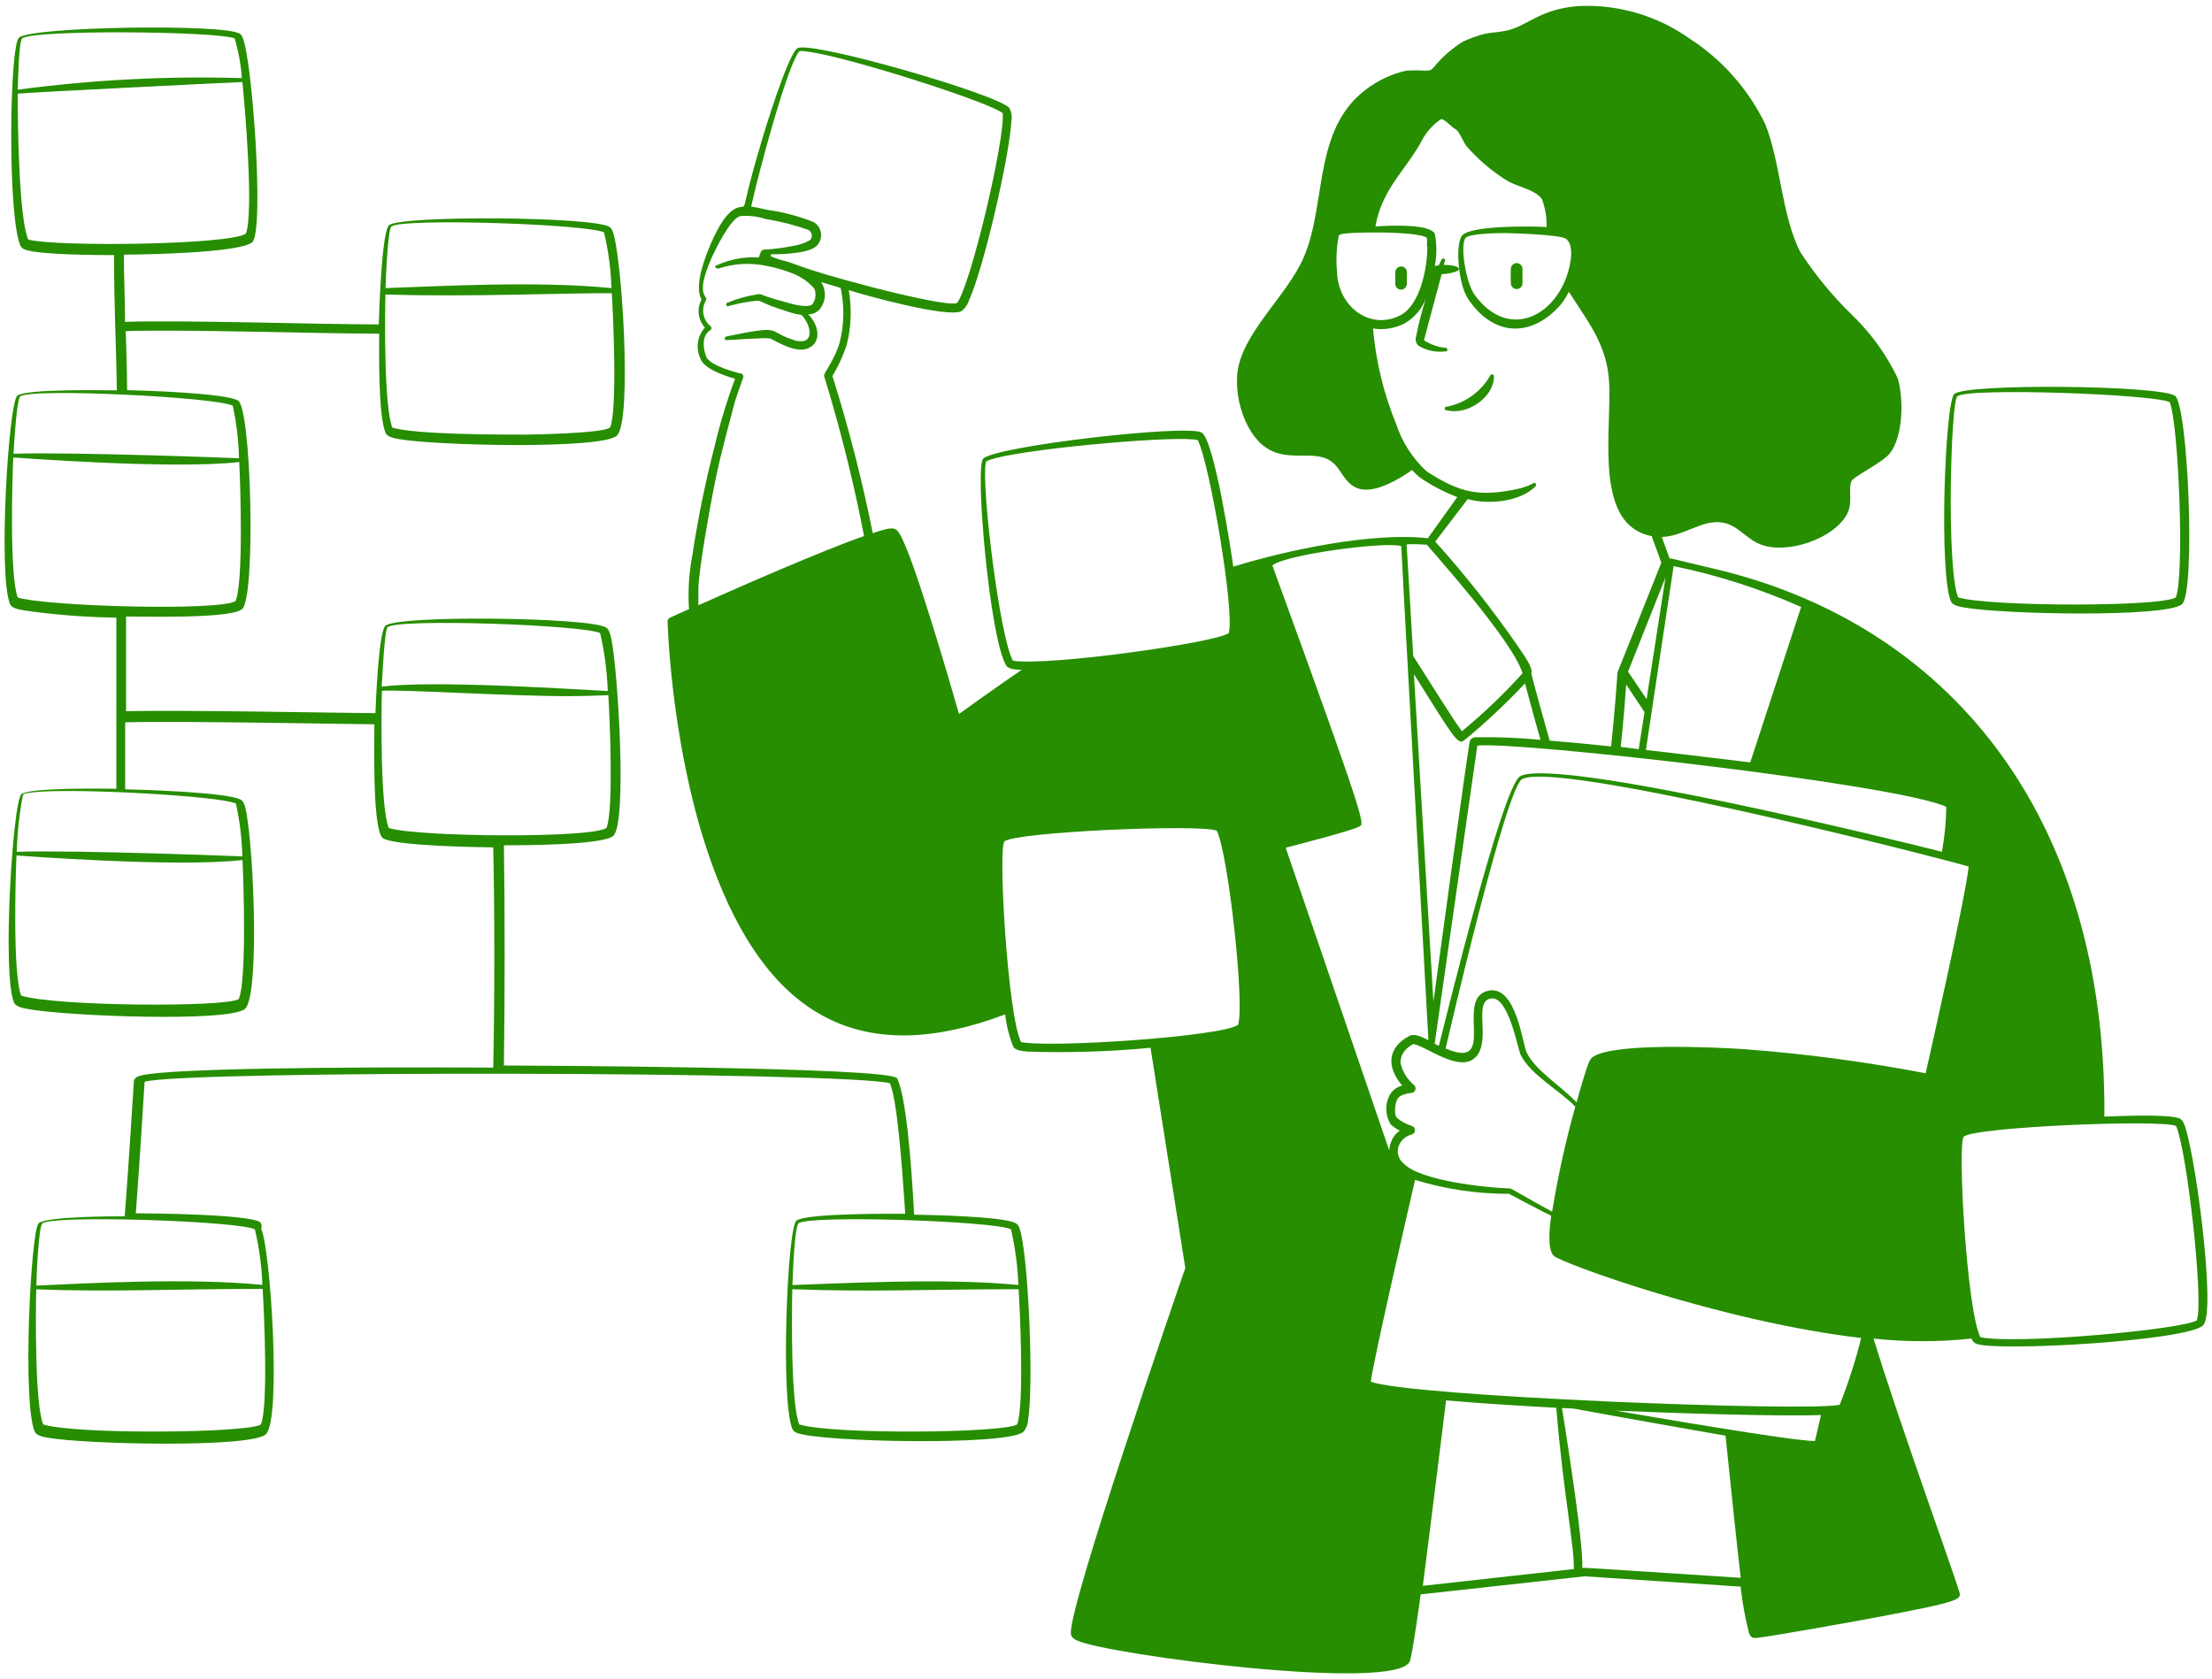
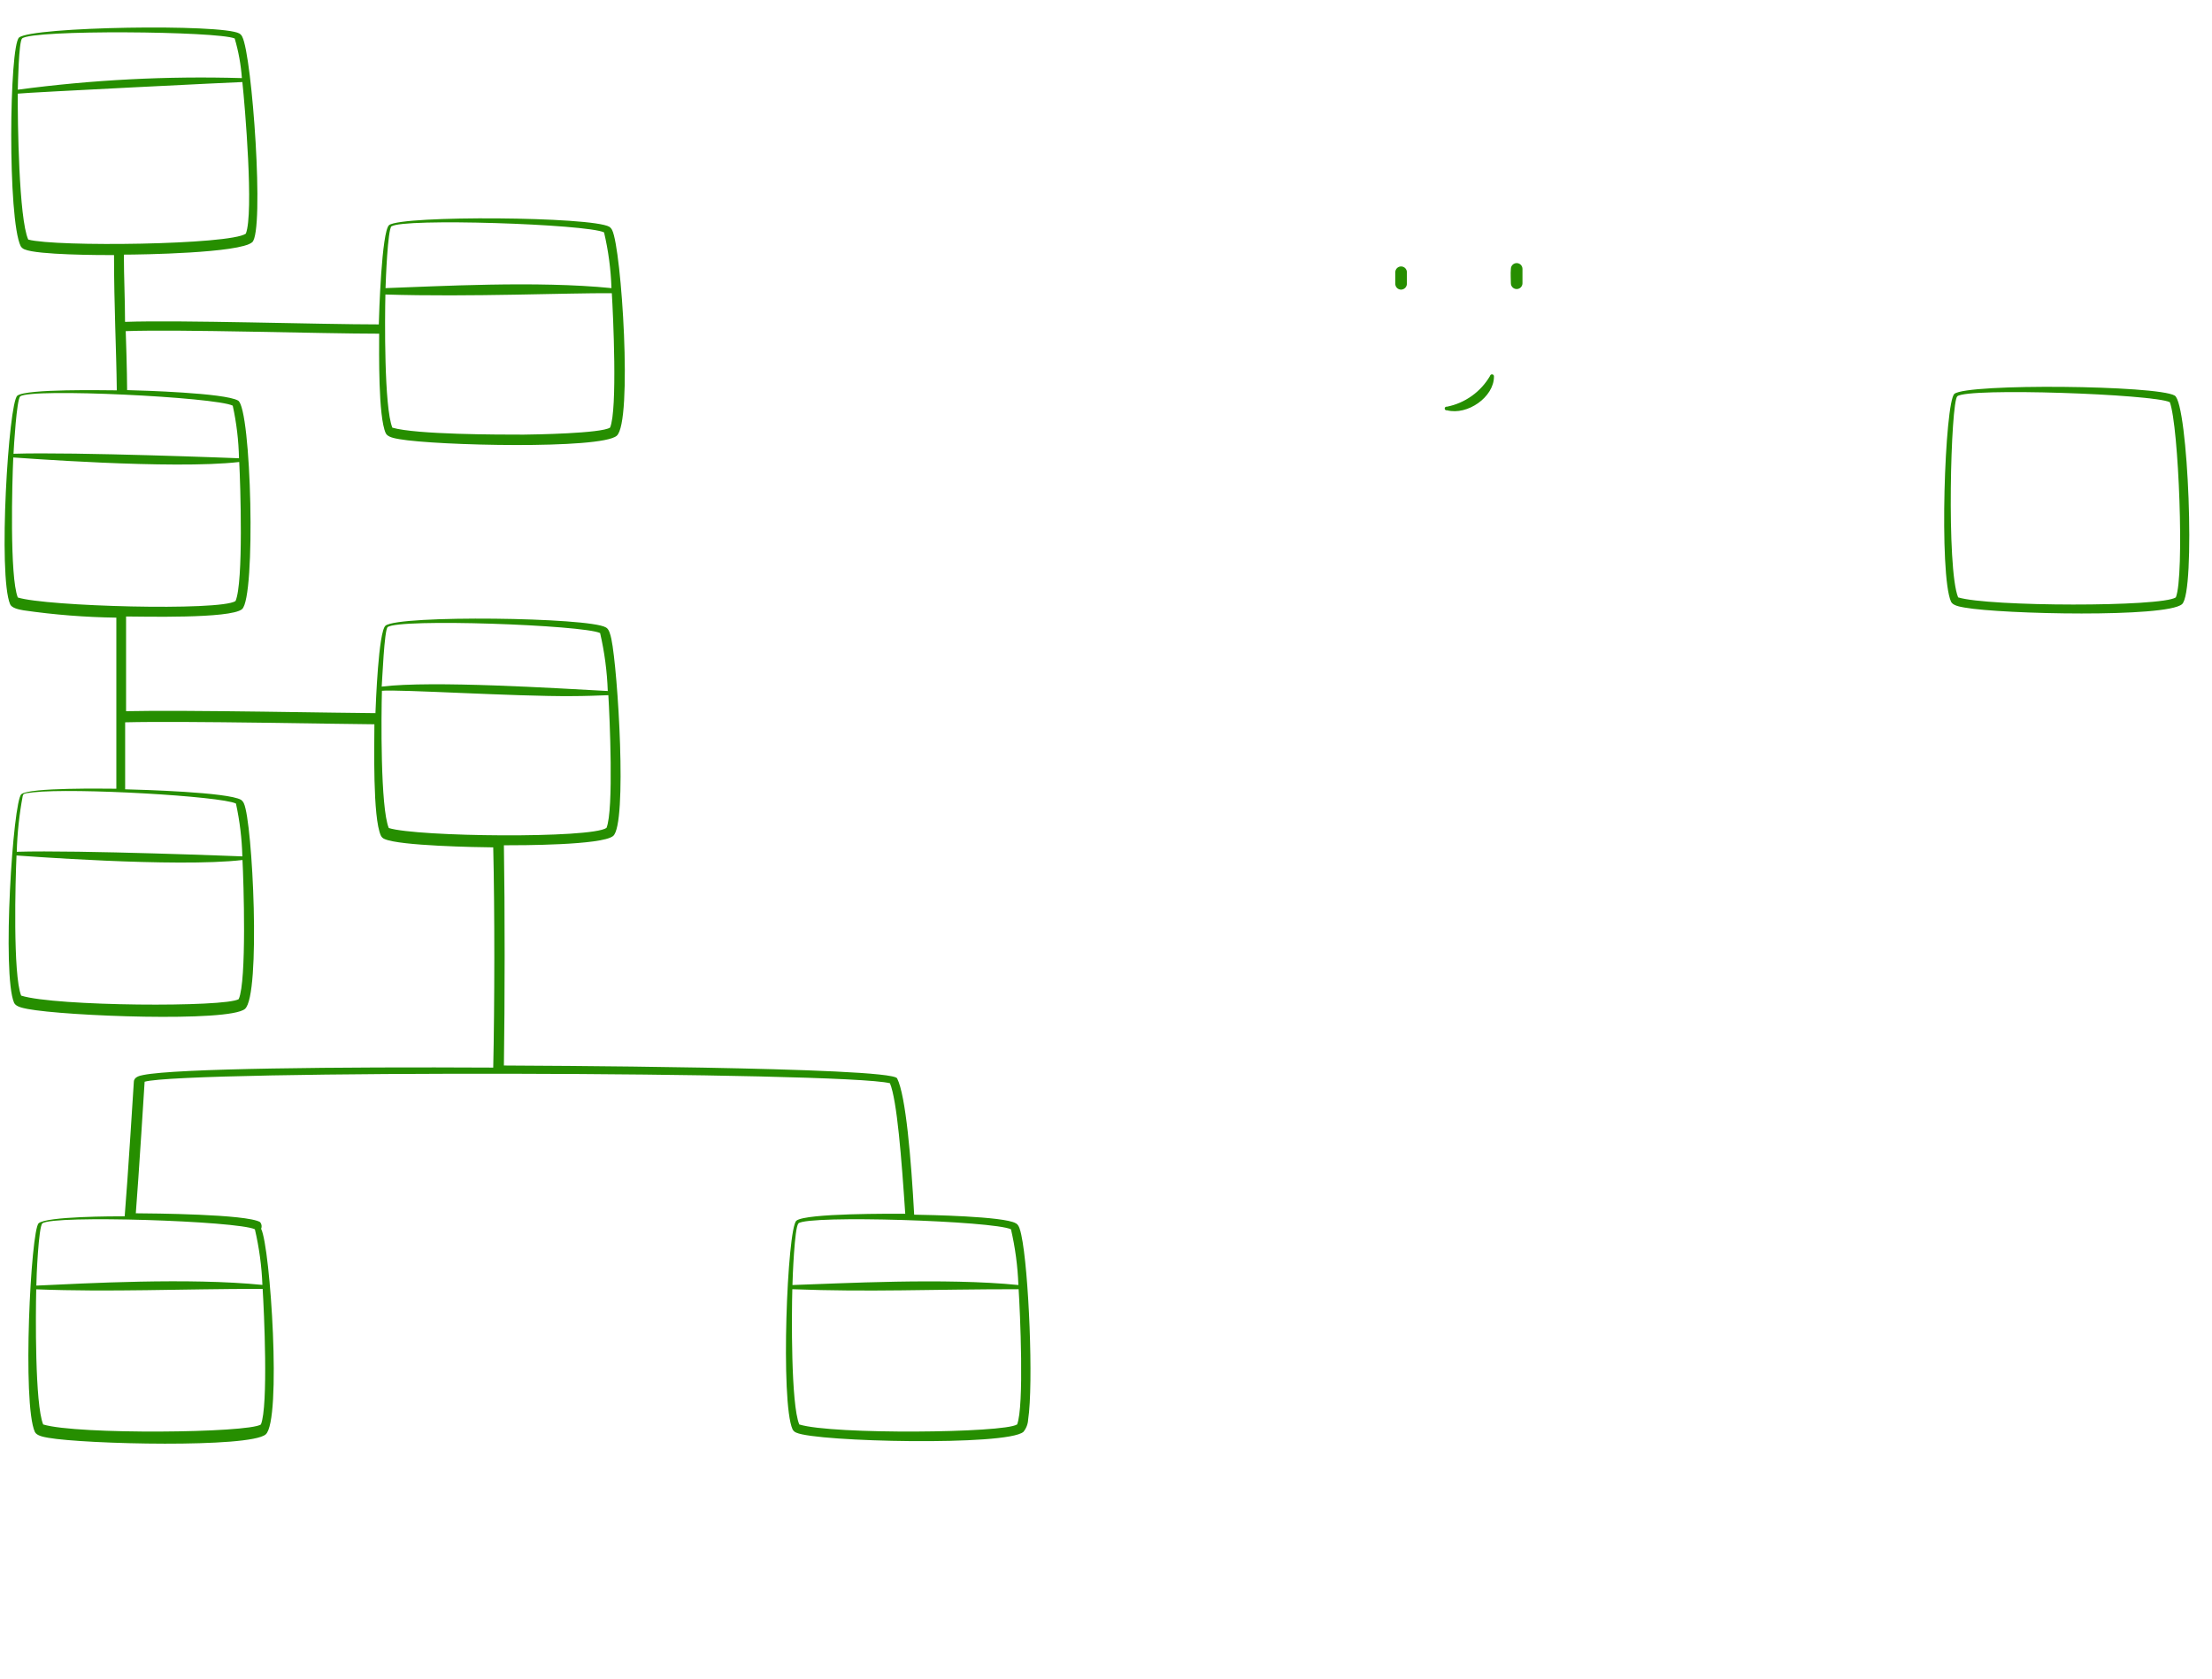
<svg xmlns="http://www.w3.org/2000/svg" width="241" height="183" viewBox="0 0 241 183" fill="none">
  <path fill-rule="evenodd" clip-rule="evenodd" d="M212.571 65.577C212.773 65.994 213.543 66.12 214.048 66.209C218.166 66.941 236.013 67.32 237.731 65.842C239.234 64.579 238.4 43.941 236.935 43.107C235.041 41.983 214.377 41.768 212.937 42.917C211.888 43.789 211.232 62.659 212.571 65.577ZM213.253 43.183C214.402 42.223 234.586 42.943 236.405 43.827C237.377 46.429 238.009 62.773 237.061 65.097C235.521 66.158 216.638 66.12 213.341 65.097C212.053 62.002 212.533 43.789 213.253 43.183ZM162.338 40.972C161.837 41.829 161.161 42.571 160.353 43.147C159.546 43.724 158.625 44.124 157.652 44.319C157.622 44.312 157.591 44.311 157.561 44.317C157.531 44.324 157.502 44.337 157.478 44.356C157.454 44.375 157.434 44.399 157.421 44.426C157.407 44.454 157.4 44.484 157.4 44.515C157.4 44.546 157.407 44.577 157.421 44.604C157.434 44.632 157.454 44.656 157.478 44.675C157.502 44.694 157.531 44.707 157.561 44.713C157.591 44.719 157.622 44.719 157.652 44.711C159.875 45.292 162.768 43.271 162.768 41.048C162.778 40.991 162.765 40.933 162.732 40.885C162.698 40.838 162.648 40.806 162.591 40.796C162.534 40.785 162.475 40.798 162.428 40.832C162.38 40.865 162.348 40.915 162.338 40.972ZM152.019 29.668V30.931C152.019 31.099 152.085 31.259 152.204 31.378C152.322 31.496 152.483 31.562 152.65 31.562C152.817 31.559 152.976 31.492 153.093 31.374C153.211 31.256 153.279 31.098 153.282 30.931V29.668C153.282 29.5 153.215 29.34 153.097 29.221C152.979 29.103 152.818 29.036 152.65 29.036C152.483 29.036 152.322 29.103 152.204 29.221C152.085 29.34 152.019 29.5 152.019 29.668ZM164.612 30.868C164.612 31.035 164.678 31.196 164.797 31.314C164.915 31.433 165.076 31.499 165.243 31.499C165.411 31.499 165.571 31.433 165.69 31.314C165.808 31.196 165.875 31.035 165.875 30.868V29.302C165.875 29.134 165.808 28.974 165.69 28.855C165.571 28.737 165.411 28.67 165.243 28.67C165.076 28.67 164.915 28.737 164.797 28.855C164.678 28.974 164.612 29.134 164.612 29.302C164.561 29.845 164.612 30.476 164.612 30.868Z" fill="#268E00" />
-   <path fill-rule="evenodd" clip-rule="evenodd" d="M237.841 122.238C237.758 122.097 237.641 121.98 237.5 121.897C236.414 121.367 230.503 121.632 229.278 121.683C229.492 88.552 212.037 67.888 186.699 61.965C182.051 60.878 182.039 60.803 181.912 60.878L181.053 58.516C183.479 58.441 185.462 56.571 187.685 56.95C189.364 57.228 190.211 58.718 191.865 59.35C194.669 60.411 199.659 58.782 201.187 56.117C201.97 54.727 201.275 53.287 201.768 52.327C202.652 51.557 205.165 50.319 205.885 49.422C207.363 47.578 207.426 43.448 206.757 41.212C205.548 38.682 203.902 36.386 201.894 34.429C199.71 32.325 197.773 29.977 196.122 27.432C194.088 23.378 194.013 17.77 192.333 13.538C190.481 9.718 187.615 6.48 184.047 4.179C180.562 1.718 176.361 0.478 172.098 0.655C168.12 0.908 166.566 2.6 164.709 3.181C162.853 3.762 162.461 3.181 159.442 4.507C158.244 5.238 157.176 6.164 156.285 7.248C155.906 7.652 155.931 7.678 155.287 7.703C154.593 7.651 153.896 7.651 153.203 7.703C152.02 7.965 150.889 8.422 149.856 9.054C142.82 13.273 144.715 21.761 142.062 28C140.256 32.244 135.229 36.324 134.8 40.758C134.648 42.796 135.086 44.835 136.063 46.631C139.132 52.024 143.54 47.793 145.826 51.089C146.546 52.125 147.089 53.136 148.428 53.338C150.133 53.565 152.458 52.214 153.847 51.216C154.139 51.556 154.469 51.861 154.832 52.125C156.063 52.955 157.386 53.642 158.773 54.171L155.565 58.655C149.552 57.973 140.319 59.918 134.37 61.75C134.156 60.234 132.286 47.717 130.872 47.111C128.914 46.252 108.364 48.639 107.113 49.991C106.191 50.976 107.846 69.732 109.639 72.536C109.905 72.966 110.814 72.978 111.319 72.991C108.364 75.012 105.509 77.058 104.486 77.803C103.69 75.05 99.51 60.487 97.969 58.099C97.526 57.405 97.122 57.417 95.089 58.099C93.93 52.316 92.462 46.599 90.693 40.972C91.357 39.882 91.887 38.716 92.272 37.499C92.743 35.572 92.812 33.568 92.474 31.613C94.015 32.131 103.223 34.657 104.713 33.924C105.114 33.639 105.411 33.231 105.56 32.762C107.189 29.2 109.98 17.037 110.195 13.185C110.284 12.691 110.199 12.183 109.955 11.745C108.477 10.204 88.597 4.482 86.917 5.24C85.894 5.707 83.127 14.789 82.837 15.862C80.424 23.959 81.65 22.178 80.311 22.645C78.77 23.188 77.444 26.434 76.901 27.937C76.357 29.44 75.789 31.461 76.433 32.649C76.172 33.132 76.066 33.684 76.132 34.229C76.198 34.774 76.431 35.285 76.799 35.693C76.398 36.14 76.136 36.696 76.046 37.291C75.957 37.885 76.043 38.493 76.294 39.04C76.661 40.189 78.947 40.947 80.084 41.275C79.186 43.694 78.439 46.166 77.848 48.677C76.84 52.574 76.035 56.52 75.435 60.499C75.062 62.433 74.939 64.407 75.069 66.373L72.998 67.307C72.918 67.344 72.851 67.403 72.803 67.477C72.757 67.55 72.732 67.636 72.732 67.724C72.732 67.724 73.124 83.032 78.164 95.752C84.252 111.148 94.268 116.302 109.513 110.542C109.651 111.751 109.948 112.936 110.397 114.066C110.625 114.47 111.395 114.546 111.913 114.597C116.397 114.744 120.886 114.604 125.352 114.18L129.141 138.178C128.118 141.134 116.511 174.807 116.675 177.94C116.675 178.268 116.801 178.521 117.344 178.773C120.691 180.327 152.407 184.47 153.607 181.009C153.91 180.163 154.643 174.769 154.782 173.746L172.629 171.776L189.642 172.9C189.826 174.604 190.13 176.292 190.552 177.952C190.703 178.331 190.88 178.533 191.322 178.495C193.002 178.331 201.957 176.715 204.433 176.247C213.931 174.454 213.716 174.302 213.439 173.367C212.769 171.157 206.555 153.916 204.13 145.87C207.677 146.249 211.255 146.249 214.803 145.87C214.841 146.007 214.913 146.132 215.013 146.234C215.112 146.335 215.235 146.41 215.371 146.451C217.683 147.298 238.334 146.123 240.026 144.43C241.555 143.079 238.991 124.158 237.841 122.238ZM86.942 5.783C87.081 5.568 87.03 5.48 88.142 5.644C92.777 6.301 107.934 11.189 109.248 12.338C109.5 15.231 105.749 31.108 104.271 33.028C103.198 33.394 96.074 31.575 94.975 31.285C86.614 29.099 86.942 28.758 85.035 28.316C84.05 27.975 83.948 27.963 83.974 27.824C83.977 27.792 83.992 27.763 84.015 27.742C84.038 27.721 84.069 27.71 84.1 27.71C85.237 27.71 88.281 27.622 89.026 26.737C89.191 26.558 89.313 26.344 89.385 26.111C89.458 25.878 89.478 25.632 89.444 25.391C89.41 25.15 89.323 24.919 89.19 24.715C89.057 24.511 88.88 24.339 88.672 24.211C87.049 23.561 85.352 23.111 83.62 22.872C83.102 22.771 82.471 22.595 81.839 22.519C82.711 18.578 85.591 7.88 86.942 5.783ZM76.092 65.956V63.998C76.206 61.598 77.355 55.295 77.696 53.565C78.252 50.761 78.378 50.13 79.995 44.041C79.995 43.877 80.968 41.162 80.968 41.162C80.985 41.114 80.992 41.064 80.989 41.014C80.985 40.964 80.971 40.915 80.947 40.871C80.923 40.827 80.89 40.788 80.85 40.758C80.81 40.727 80.764 40.706 80.715 40.694C80.576 40.694 77.292 39.886 76.926 38.838C76.559 37.789 76.484 36.526 77.406 35.971C77.44 35.946 77.467 35.914 77.486 35.876C77.505 35.839 77.515 35.798 77.515 35.756C77.515 35.714 77.505 35.672 77.486 35.635C77.467 35.598 77.44 35.566 77.406 35.541C77.002 35.21 76.731 34.745 76.64 34.23C76.55 33.716 76.647 33.186 76.913 32.737C77.204 32.143 75.65 32.434 77.494 28.177C77.962 27.129 79.54 23.908 80.614 23.555C81.565 23.462 82.524 23.569 83.431 23.87C85.014 24.12 86.57 24.517 88.079 25.058C88.175 25.109 88.257 25.182 88.321 25.271C88.384 25.36 88.425 25.462 88.442 25.57C88.46 25.677 88.452 25.787 88.419 25.891C88.387 25.995 88.331 26.09 88.256 26.169C87.701 26.483 87.093 26.693 86.462 26.788C82.483 27.571 83.191 26.7 82.673 28.051C81.153 27.962 79.633 28.235 78.239 28.847C77.696 28.96 77.924 29.314 78.315 29.251C80.007 28.696 81.817 28.605 83.557 28.986C84.566 29.17 85.553 29.462 86.5 29.857C87.359 30.206 88.121 30.756 88.723 31.461C88.83 31.729 88.871 32.018 88.84 32.304C88.809 32.591 88.708 32.865 88.546 33.103C88.243 33.571 86.778 33.255 86.222 33.103C85.464 32.876 84.668 32.687 83.923 32.447C82.875 32.118 82.989 32.03 82.66 32.055C81.502 32.219 80.369 32.529 79.288 32.977C79.257 32.98 79.228 32.991 79.202 33.008C79.176 33.024 79.154 33.046 79.138 33.073C79.122 33.099 79.112 33.129 79.109 33.159C79.107 33.19 79.111 33.221 79.122 33.249C79.133 33.278 79.15 33.304 79.172 33.325C79.195 33.346 79.222 33.362 79.251 33.371C79.281 33.38 79.312 33.382 79.342 33.377C79.373 33.373 79.401 33.361 79.427 33.343C80.394 33.071 81.383 32.88 82.382 32.775C82.951 32.775 82.584 32.775 84.012 33.343C84.656 33.583 85.275 33.773 85.957 34C86.396 34.15 86.848 34.256 87.308 34.316C88.117 35.074 88.698 36.842 87.611 37.158C87.185 37.231 86.746 37.179 86.348 37.006C83.456 36.059 85.414 35.377 79.136 36.665C79.085 36.672 79.038 36.697 79.005 36.737C78.972 36.777 78.956 36.828 78.959 36.88C78.959 37.208 79.174 37.006 82.647 36.88C83.067 36.838 83.491 36.838 83.911 36.88C84.997 37.436 86.614 38.383 87.864 38.017C89.392 37.524 89.342 35.831 88.357 34.594C88.003 34.164 87.965 34.291 88.268 34.24C88.49 34.216 88.704 34.146 88.898 34.035C89.091 33.925 89.26 33.775 89.392 33.596C89.691 33.183 89.859 32.69 89.872 32.18C89.886 31.671 89.745 31.169 89.468 30.741L91.59 31.373C92.01 33.329 91.976 35.356 91.489 37.297C91.354 37.77 91.176 38.231 90.959 38.673C90.037 40.619 89.695 40.682 89.809 41.048C91.564 46.755 93.01 52.553 94.141 58.415C89.38 60.083 80.652 63.922 76.092 65.956ZM176.039 153.727C181.445 153.954 193.065 154.371 198.395 154.207C198.029 155.798 197.802 156.809 197.739 157.036C195.2 157.036 178.793 154.194 176.039 153.727ZM200.442 153.082C197.057 153.878 153.114 152.16 149.35 150.556C149.742 147.727 153.43 131.825 154.175 128.579C157.49 129.594 160.939 130.105 164.406 130.095C165.669 130.751 167.753 131.888 169.004 132.482C168.865 133.555 168.524 136.094 169.282 136.852C170.039 137.61 187.482 144.014 202.778 145.807C202.161 148.281 201.381 150.712 200.442 153.082ZM153.771 122.68C153.19 122.504 152.652 122.207 152.192 121.809C151.864 121.455 151.978 120.382 152.192 119.876C152.31 119.631 152.518 119.441 152.773 119.346C153.082 119.212 153.41 119.131 153.746 119.106C153.846 119.104 153.943 119.071 154.024 119.012C154.106 118.952 154.167 118.87 154.2 118.775C154.233 118.68 154.236 118.578 154.209 118.481C154.182 118.385 154.126 118.298 154.049 118.234C153.31 117.612 152.795 116.765 152.584 115.822C152.584 115.127 152.849 114.407 153.961 113.776C155.224 113.877 159.013 117.009 160.769 115.203C162.524 113.397 160.453 109.165 162.411 108.812C164.368 108.458 165.353 114.344 165.695 114.988C166.831 117.199 169.888 118.777 171.631 120.596C170.578 124.361 169.735 128.182 169.105 132.04C166.579 130.688 164.709 129.514 164.52 129.514C161.88 129.425 154.794 128.693 152.95 126.811C152.622 126.557 152.398 126.193 152.319 125.786C152.24 125.38 152.311 124.958 152.521 124.6C152.655 124.363 152.836 124.155 153.053 123.99C153.271 123.825 153.519 123.706 153.784 123.64C153.892 123.614 153.988 123.551 154.056 123.463C154.124 123.375 154.161 123.267 154.159 123.155C154.158 123.044 154.119 122.936 154.048 122.85C153.978 122.764 153.88 122.704 153.771 122.68ZM167.842 80.62C165.495 80.396 163.138 80.303 160.781 80.342C160.478 80.342 160.225 80.494 160.137 80.784C159.922 81.593 156.348 107.865 156.171 109.153C155.413 96.522 154.63 83.222 154.049 73.471C158.444 80.481 158.823 81.176 159.518 80.683C161.86 78.757 164.075 76.681 166.149 74.469C166.528 75.871 167.134 78.157 167.842 80.62ZM179.399 76.187C178.54 74.924 177.694 73.66 177.378 73.193L181.458 62.924L179.399 76.187ZM182.342 61.687C187.119 62.672 191.777 64.166 196.236 66.145C196.046 66.739 193.608 74.191 190.691 83.083C189.352 82.919 181.685 81.984 179.323 81.731L182.342 61.687ZM177.176 74.595L179.171 77.601L178.54 81.643L176.582 81.391C176.873 78.65 177.075 76.048 177.176 74.595ZM212.049 87.921C212.033 89.565 211.873 91.205 211.569 92.821C207.237 91.71 169.446 82.414 165.606 84.599C163.686 85.71 157.371 111.628 156.765 113.965L156.31 113.738C158.306 99.705 160.958 81.302 160.958 81.252C165.265 80.759 206.757 85.458 212.049 87.921ZM190.009 114.331C187.179 114.142 175.951 113.586 173.589 115.152C173.222 115.405 173.071 115.456 171.77 120.129C170.09 118.348 167.273 116.668 166.326 114.685C165.897 113.814 165.202 107.448 162.259 107.94C158.293 108.61 163.358 116.782 157.497 114.256C157.876 112.652 164.09 85.9 165.821 84.915C169.484 82.83 209.435 92.998 214.487 94.425C214.196 97.507 210.483 113.953 209.801 116.959C203.26 115.702 196.651 114.825 190.009 114.331ZM170.557 25.98C171.265 26.459 171.239 27.609 171.113 28.443C170.229 34.089 164.57 37.511 160.642 32.105C159.745 30.842 159.051 26.826 159.657 25.942C160.061 25.424 163.32 25.399 163.977 25.399C165.189 25.411 169.926 25.601 170.507 25.98H170.557ZM155.514 26.889C155.514 29.264 154.718 33.204 152.609 34.341C149.211 36.109 145.763 33.305 145.675 29.655C145.545 28.323 145.609 26.978 145.864 25.664L145.991 25.601C145.788 25.247 154.668 25.133 155.464 25.929C155.491 26.248 155.491 26.57 155.464 26.889H155.514ZM159.91 54.386C162.095 55.018 165.619 54.714 167.311 52.984C167.347 52.947 167.367 52.897 167.367 52.845C167.367 52.793 167.347 52.744 167.311 52.706C167.021 52.352 167.311 53.035 164.027 53.527C160.743 54.02 158.76 53.527 155.438 51.367C153.911 49.965 152.768 48.195 152.116 46.227C150.756 42.895 149.905 39.378 149.59 35.794C150.779 35.988 151.999 35.789 153.064 35.225C154.097 34.621 154.898 33.687 155.337 32.573C154.911 33.908 154.561 35.265 154.289 36.64C154.23 36.816 154.221 37.005 154.263 37.186C154.306 37.366 154.398 37.532 154.529 37.663C155.402 38.197 156.431 38.419 157.447 38.294C157.476 38.302 157.508 38.303 157.538 38.297C157.568 38.29 157.596 38.277 157.621 38.258C157.645 38.239 157.665 38.215 157.678 38.188C157.692 38.16 157.699 38.13 157.699 38.099C157.699 38.068 157.692 38.038 157.678 38.01C157.665 37.982 157.645 37.958 157.621 37.939C157.596 37.92 157.568 37.907 157.538 37.901C157.508 37.895 157.476 37.895 157.447 37.903C156.697 37.819 155.974 37.578 155.325 37.196C155.034 36.993 155.16 37.12 155.249 36.703C155.337 36.286 156.979 30.261 157.068 29.883C157.459 29.883 158.95 29.68 158.95 29.314C158.95 28.948 157.762 28.847 157.32 28.872C157.32 28.708 157.396 28.569 157.434 28.443C157.454 28.392 157.453 28.336 157.432 28.286C157.411 28.237 157.371 28.197 157.32 28.177C157.27 28.157 157.214 28.158 157.164 28.179C157.114 28.201 157.075 28.241 157.055 28.291C156.613 29.15 156.916 28.834 156.323 28.986C156.55 27.818 156.55 26.617 156.323 25.449C155.603 24.338 151.27 24.59 149.856 24.679C150.576 20.447 153.38 18.363 155.097 14.978C155.579 14.193 156.22 13.517 156.979 12.995C157.358 12.894 158.103 13.841 158.558 14.069C159.013 14.296 159.442 15.547 159.821 15.976C161.013 17.333 162.386 18.518 163.901 19.5C165.164 20.397 167.134 20.536 167.993 21.685C168.356 22.663 168.532 23.699 168.511 24.742C166.882 24.641 160.086 24.54 159.278 25.702C158.546 26.636 158.861 30.905 159.935 32.547C162.638 36.64 166.793 36.892 170.039 33.204C170.388 32.769 170.685 32.294 170.924 31.79C173.349 35.579 175.256 37.84 175.344 42.286C175.445 47.919 173.854 57.253 179.955 58.428L181.003 61.32C175.951 74.027 176.216 73.231 176.216 73.357C176.216 73.484 175.976 77.147 175.534 81.34C173.109 81.087 170.848 80.873 168.84 80.709C168.688 80.191 166.806 73.496 166.844 73.357C167.033 72.726 166.086 71.488 165.353 70.389C162.606 66.412 159.607 62.615 156.373 59.022L159.91 54.386ZM155.464 59.362C155.678 59.691 164.772 69.695 165.884 73.37C163.841 75.635 161.633 77.746 159.278 79.685C158.432 78.574 156.146 74.911 153.973 71.488C153.582 64.882 153.316 60.285 153.253 59.325C153.961 59.274 154.756 59.312 155.413 59.362H155.464ZM110.359 71.993C108.919 69.467 106.924 53.047 107.391 50.521C107.391 50.294 107.391 50.218 108.452 49.927C112.974 48.753 128.838 47.401 130.505 47.97C131.768 50.433 134.535 66.511 133.878 68.987C132.589 70.023 114.073 72.637 110.309 71.993H110.359ZM111.243 113.548C109.791 110.694 108.717 92.392 109.437 91.697C110.511 90.662 130.67 89.777 132.577 90.522C133.84 93.175 135.633 109.469 134.888 111.679C133.17 112.967 114.224 114.23 111.193 113.548H111.243ZM140.079 92.379C140.989 92.139 147.329 90.522 148.087 90.068C148.63 89.752 149.249 90.775 138.627 61.623C139.89 60.461 150.929 58.971 152.672 59.514C152.672 60.209 154.327 89.689 155.628 113.346C155.009 113.043 154.112 112.576 153.544 112.892C151.169 114.155 151.018 116.251 152.773 118.297C152.445 118.378 152.141 118.534 151.884 118.753C151.628 118.973 151.426 119.249 151.295 119.561C151.093 120.035 151.007 120.55 151.044 121.064C151.082 121.579 151.241 122.076 151.51 122.516C151.805 122.798 152.141 123.032 152.508 123.211C152.131 123.464 151.833 123.818 151.649 124.234C151.484 124.592 151.385 124.977 151.359 125.371L140.079 92.379ZM171.517 170.98L155.022 172.812C155.097 172.205 156.954 157.566 157.548 152.603C160.983 152.906 165.126 153.171 169.56 153.411C170.292 162.518 171.58 168.808 171.467 170.98H171.517ZM172.389 170.879C172.566 167.999 170.191 153.562 170.178 153.436L171.441 153.499C175.736 154.295 186.8 156.253 188 156.455C188.405 160.522 189.415 169.995 189.655 171.94C170.823 170.728 172.856 170.829 172.326 170.879H172.389ZM239.407 143.849C238.144 144.86 219.59 146.552 215.763 145.719C214.285 142.852 213.237 124.562 213.956 123.868C215.043 122.819 235.201 121.96 237.083 122.693C238.271 125.333 240.102 141.69 239.357 143.849H239.407Z" fill="#268E00" />
  <path fill-rule="evenodd" clip-rule="evenodd" d="M111.271 134.566C111.17 134.111 111.031 133.454 110.665 133.303C109.401 132.545 101.078 132.393 99.6 132.368C99.272 126.343 98.691 119.384 97.743 117.514C97.124 116.251 56.302 116.125 54.9 116.112C55.001 109.317 55.014 98.96 54.9 92.114C56.681 92.114 65.573 92.114 66.798 91.103C68.364 89.84 67.316 72.978 66.609 69.631C66.508 69.177 66.356 68.52 66.002 68.368C64.158 67.269 43.469 67.004 42.004 68.179C41.233 68.823 40.943 76.717 40.905 77.715C38.013 77.715 20.128 77.349 13.736 77.5V67.181C15.391 67.181 25.104 67.446 26.367 66.385C27.895 65.122 27.39 44.483 25.938 43.65C24.485 42.816 15.416 42.551 13.85 42.513C13.85 40.72 13.711 36.198 13.698 36.084C19.547 35.869 34.956 36.362 41.309 36.362C41.309 38.345 41.196 45.406 42.029 47.212C42.231 47.641 43.002 47.767 43.507 47.856C47.524 48.563 65.434 48.98 67.19 47.49C68.945 45.999 67.72 27.116 66.697 25.083C66.629 24.936 66.525 24.81 66.394 24.716C64.487 23.592 43.823 23.453 42.395 24.527C41.575 25.222 41.297 34.265 41.271 35.352C34.817 35.352 19.635 34.859 13.623 35.074C13.623 32.636 13.496 30.173 13.496 27.748C15.29 27.748 26.127 27.584 27.479 26.396C28.83 25.209 27.479 6.074 26.392 4.002C26.325 3.855 26.215 3.732 26.077 3.648C24.157 2.575 3.493 2.903 2.078 4.09C1.005 5.025 0.815 23.908 2.255 26.826C2.354 26.989 2.506 27.113 2.685 27.179C4.124 27.786 10.844 27.798 12.423 27.798C12.423 33.444 12.675 38.029 12.726 42.538C11.463 42.538 2.849 42.349 1.889 43.119C0.929 43.89 -0.233 62.76 1.106 65.855C1.295 66.272 2.066 66.423 2.571 66.511C5.918 66.995 9.294 67.261 12.675 67.307V85.95C11.476 85.95 3.253 85.799 2.331 86.544C1.409 87.289 0.196 106.185 1.535 109.279C1.725 109.709 2.495 109.847 3 109.949C7.093 110.732 24.927 111.414 26.683 109.949C28.439 108.483 27.529 89.55 26.569 87.542C26.501 87.392 26.397 87.262 26.266 87.163C24.889 86.329 15.315 86.051 13.635 86.013V78.713C20.178 78.549 37.331 78.915 40.791 78.927C40.791 81.062 40.589 89.108 41.499 91.066C41.581 91.235 41.726 91.366 41.903 91.432C43.532 92.177 52.008 92.329 53.738 92.341C53.902 99.212 53.889 109.595 53.738 116.34C36.762 116.251 19.155 116.428 15.606 117.148C15.227 117.224 14.608 117.35 14.583 117.881C14.583 117.881 13.901 128.794 13.585 132.545C12.461 132.545 5.072 132.545 4.213 133.303C3.354 134.061 2.407 152.981 3.796 156.038C3.986 156.455 4.756 156.594 5.261 156.682C9.29 157.389 27.188 157.806 28.944 156.316C30.7 154.825 29.462 135.905 28.451 133.909C28.502 133.788 28.518 133.656 28.498 133.527C28.478 133.397 28.422 133.276 28.337 133.176C26.885 132.305 16.515 132.229 14.797 132.216C15.101 128.427 15.757 117.881 15.757 117.881C20.077 116.618 91.933 116.769 96.96 118.045C97.731 119.889 98.223 126.217 98.627 132.267C97.364 132.267 87.765 132.191 86.767 133.025C85.769 133.858 85.012 152.817 86.35 155.76C86.439 155.93 86.588 156.06 86.767 156.126C89.003 157.137 109.679 157.592 111.498 156.038C111.811 155.659 111.993 155.19 112.016 154.699C112.61 150.859 112.092 138.355 111.271 134.566ZM42.661 24.678C43.785 23.744 63.944 24.413 65.813 25.323C66.282 27.316 66.553 29.351 66.621 31.398C58.525 30.577 47.587 31.209 42.004 31.398C42.029 30.64 42.231 24.982 42.661 24.641V24.678ZM41.991 32.093C51.187 32.383 62.099 31.903 66.659 31.954C66.798 34.19 67.291 44.66 66.47 46.593C65.535 47.237 58.171 47.351 57.047 47.363C54.331 47.363 45.376 47.363 42.749 46.605C41.84 44.395 41.928 34.581 41.991 32.055V32.093ZM2.407 4.192C3.531 3.206 23.727 3.396 25.571 4.192C25.986 5.599 26.248 7.048 26.355 8.511C18.195 8.271 10.03 8.693 1.939 9.774C1.952 9.32 2.04 4.52 2.407 4.192ZM3.076 26.106C2.053 23.82 1.914 13.185 1.939 10.204C3 10.077 25.938 8.941 26.405 8.941C26.683 11.467 27.668 23.251 26.784 25.462C25.091 26.687 6.082 26.927 3.076 26.106ZM2.205 43.195C3.354 42.273 23.5 43.271 25.357 44.206C25.77 46.09 25.998 48.011 26.039 49.94C26.165 49.94 8.179 49.233 1.472 49.447C1.51 48.702 1.813 43.498 2.205 43.195ZM26.014 108.875C24.624 109.784 5.994 109.671 2.306 108.496C1.396 106.235 1.674 95.865 1.8 93.225C1.927 93.225 19.193 94.564 26.418 93.718C26.544 96.029 26.885 106.905 26.014 108.862V108.875ZM25.71 87.579C26.122 89.469 26.354 91.393 26.405 93.326C26.531 93.326 8.583 92.619 1.826 92.821C1.882 90.791 2.097 88.768 2.47 86.771C2.558 86.519 2.47 86.468 3.607 86.342C8.128 85.837 24.094 86.758 25.71 87.567V87.579ZM1.939 65.109C1.043 62.849 1.32 52.554 1.447 49.852C1.598 49.852 18.814 51.19 26.064 50.344C26.19 52.668 26.544 63.48 25.66 65.501C23.955 66.612 4.983 66.082 1.939 65.109ZM28.615 140.452C28.767 142.801 29.247 153.247 28.426 155.23C27.087 156.164 8.381 156.354 4.705 155.23C3.796 153.032 3.884 143.142 3.948 140.502C12.094 140.818 19.496 140.452 28.615 140.452ZM27.769 133.96C28.236 135.949 28.511 137.98 28.59 140.022C20.557 139.214 9.24 139.858 3.96 140.098C3.96 139.302 4.2 133.656 4.617 133.315C5.754 132.381 25.9 133.05 27.769 133.96ZM42.231 68.343C43.393 67.37 63.552 68.103 65.383 68.987C65.864 71.061 66.143 73.175 66.217 75.302C60.735 75.012 47.094 74.14 41.587 74.823C41.65 74.103 41.865 68.684 42.231 68.343ZM42.358 90.232C41.436 88.022 41.537 77.917 41.612 75.277C43.393 75.1 56.277 75.909 62.264 75.858C63.792 75.858 65.169 75.795 66.28 75.757C66.419 78.005 66.886 88.274 66.078 90.219C64.424 91.394 45.427 91.204 42.358 90.232ZM86.982 133.315C88.119 132.381 108.265 133.05 110.147 133.96C110.61 135.954 110.88 137.989 110.955 140.035C102.998 139.227 91.478 139.871 86.338 140.035C86.35 139.365 86.565 133.694 86.982 133.353V133.315ZM110.803 155.23C109.427 156.164 90.721 156.354 87.083 155.23C86.161 153.045 86.249 143.117 86.325 140.49C94.826 140.818 101.204 140.49 110.98 140.49C111.132 142.814 111.612 153.297 110.803 155.268V155.23Z" fill="#268E00" />
</svg>